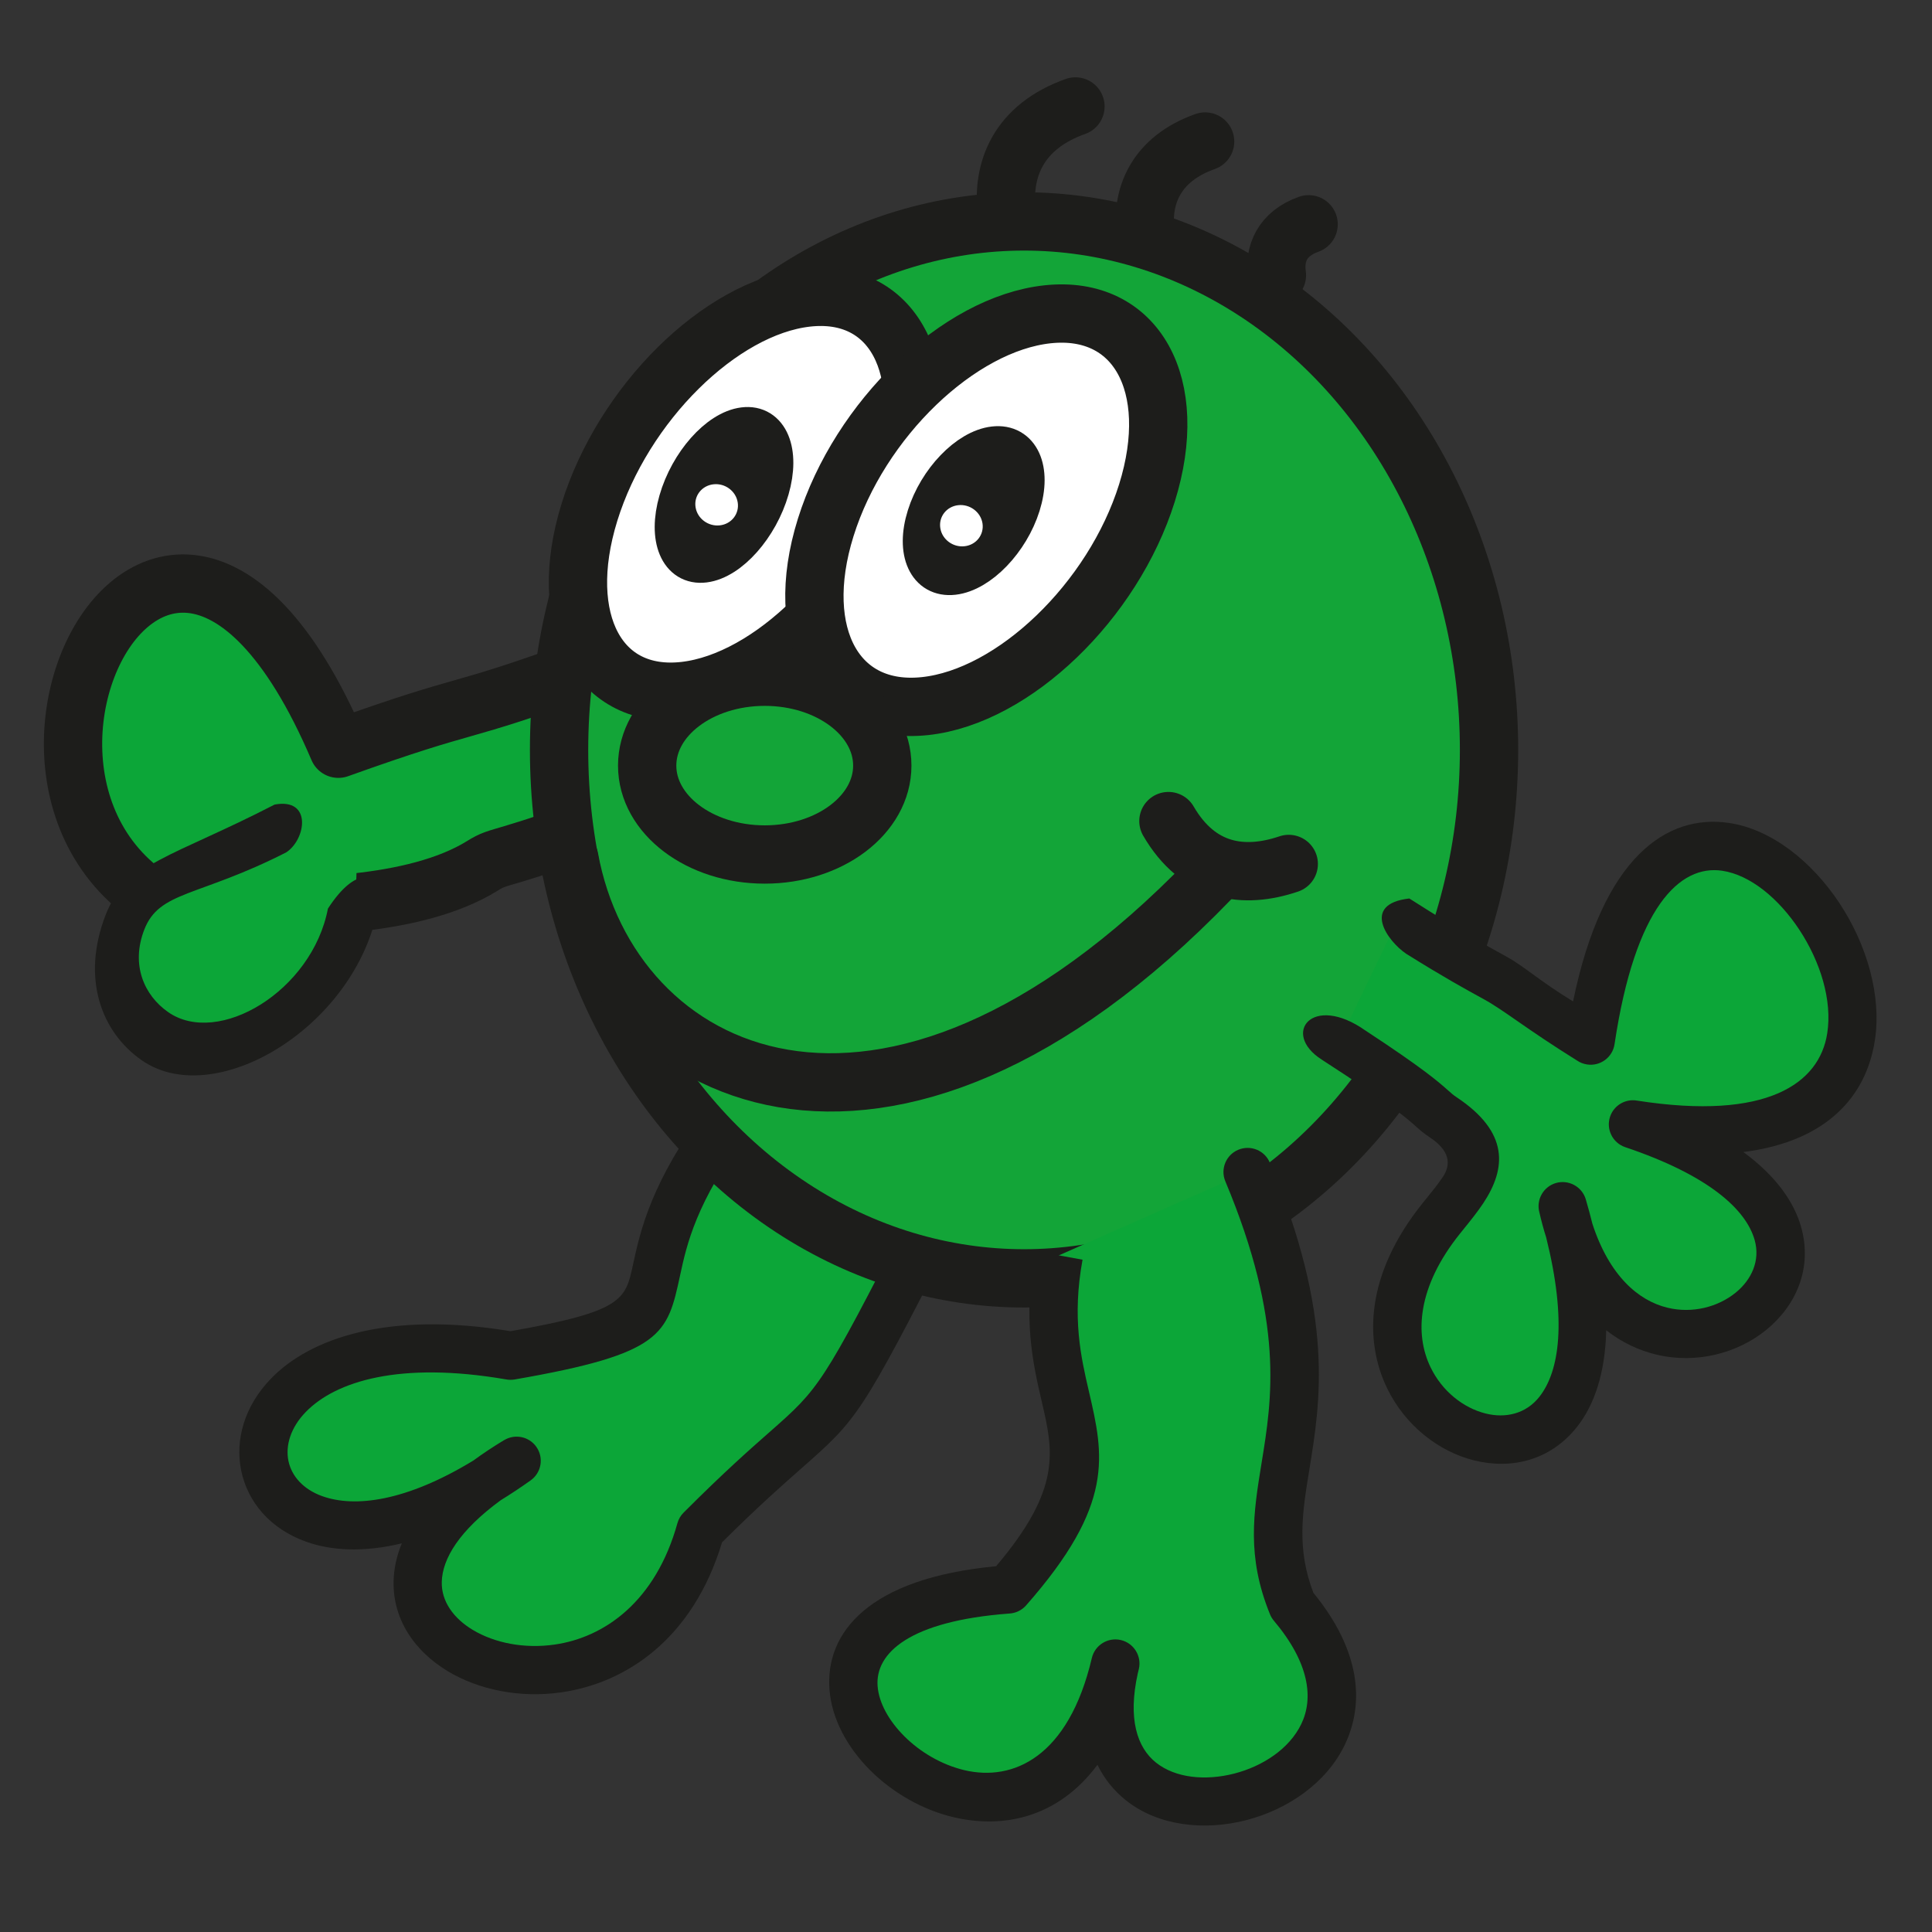
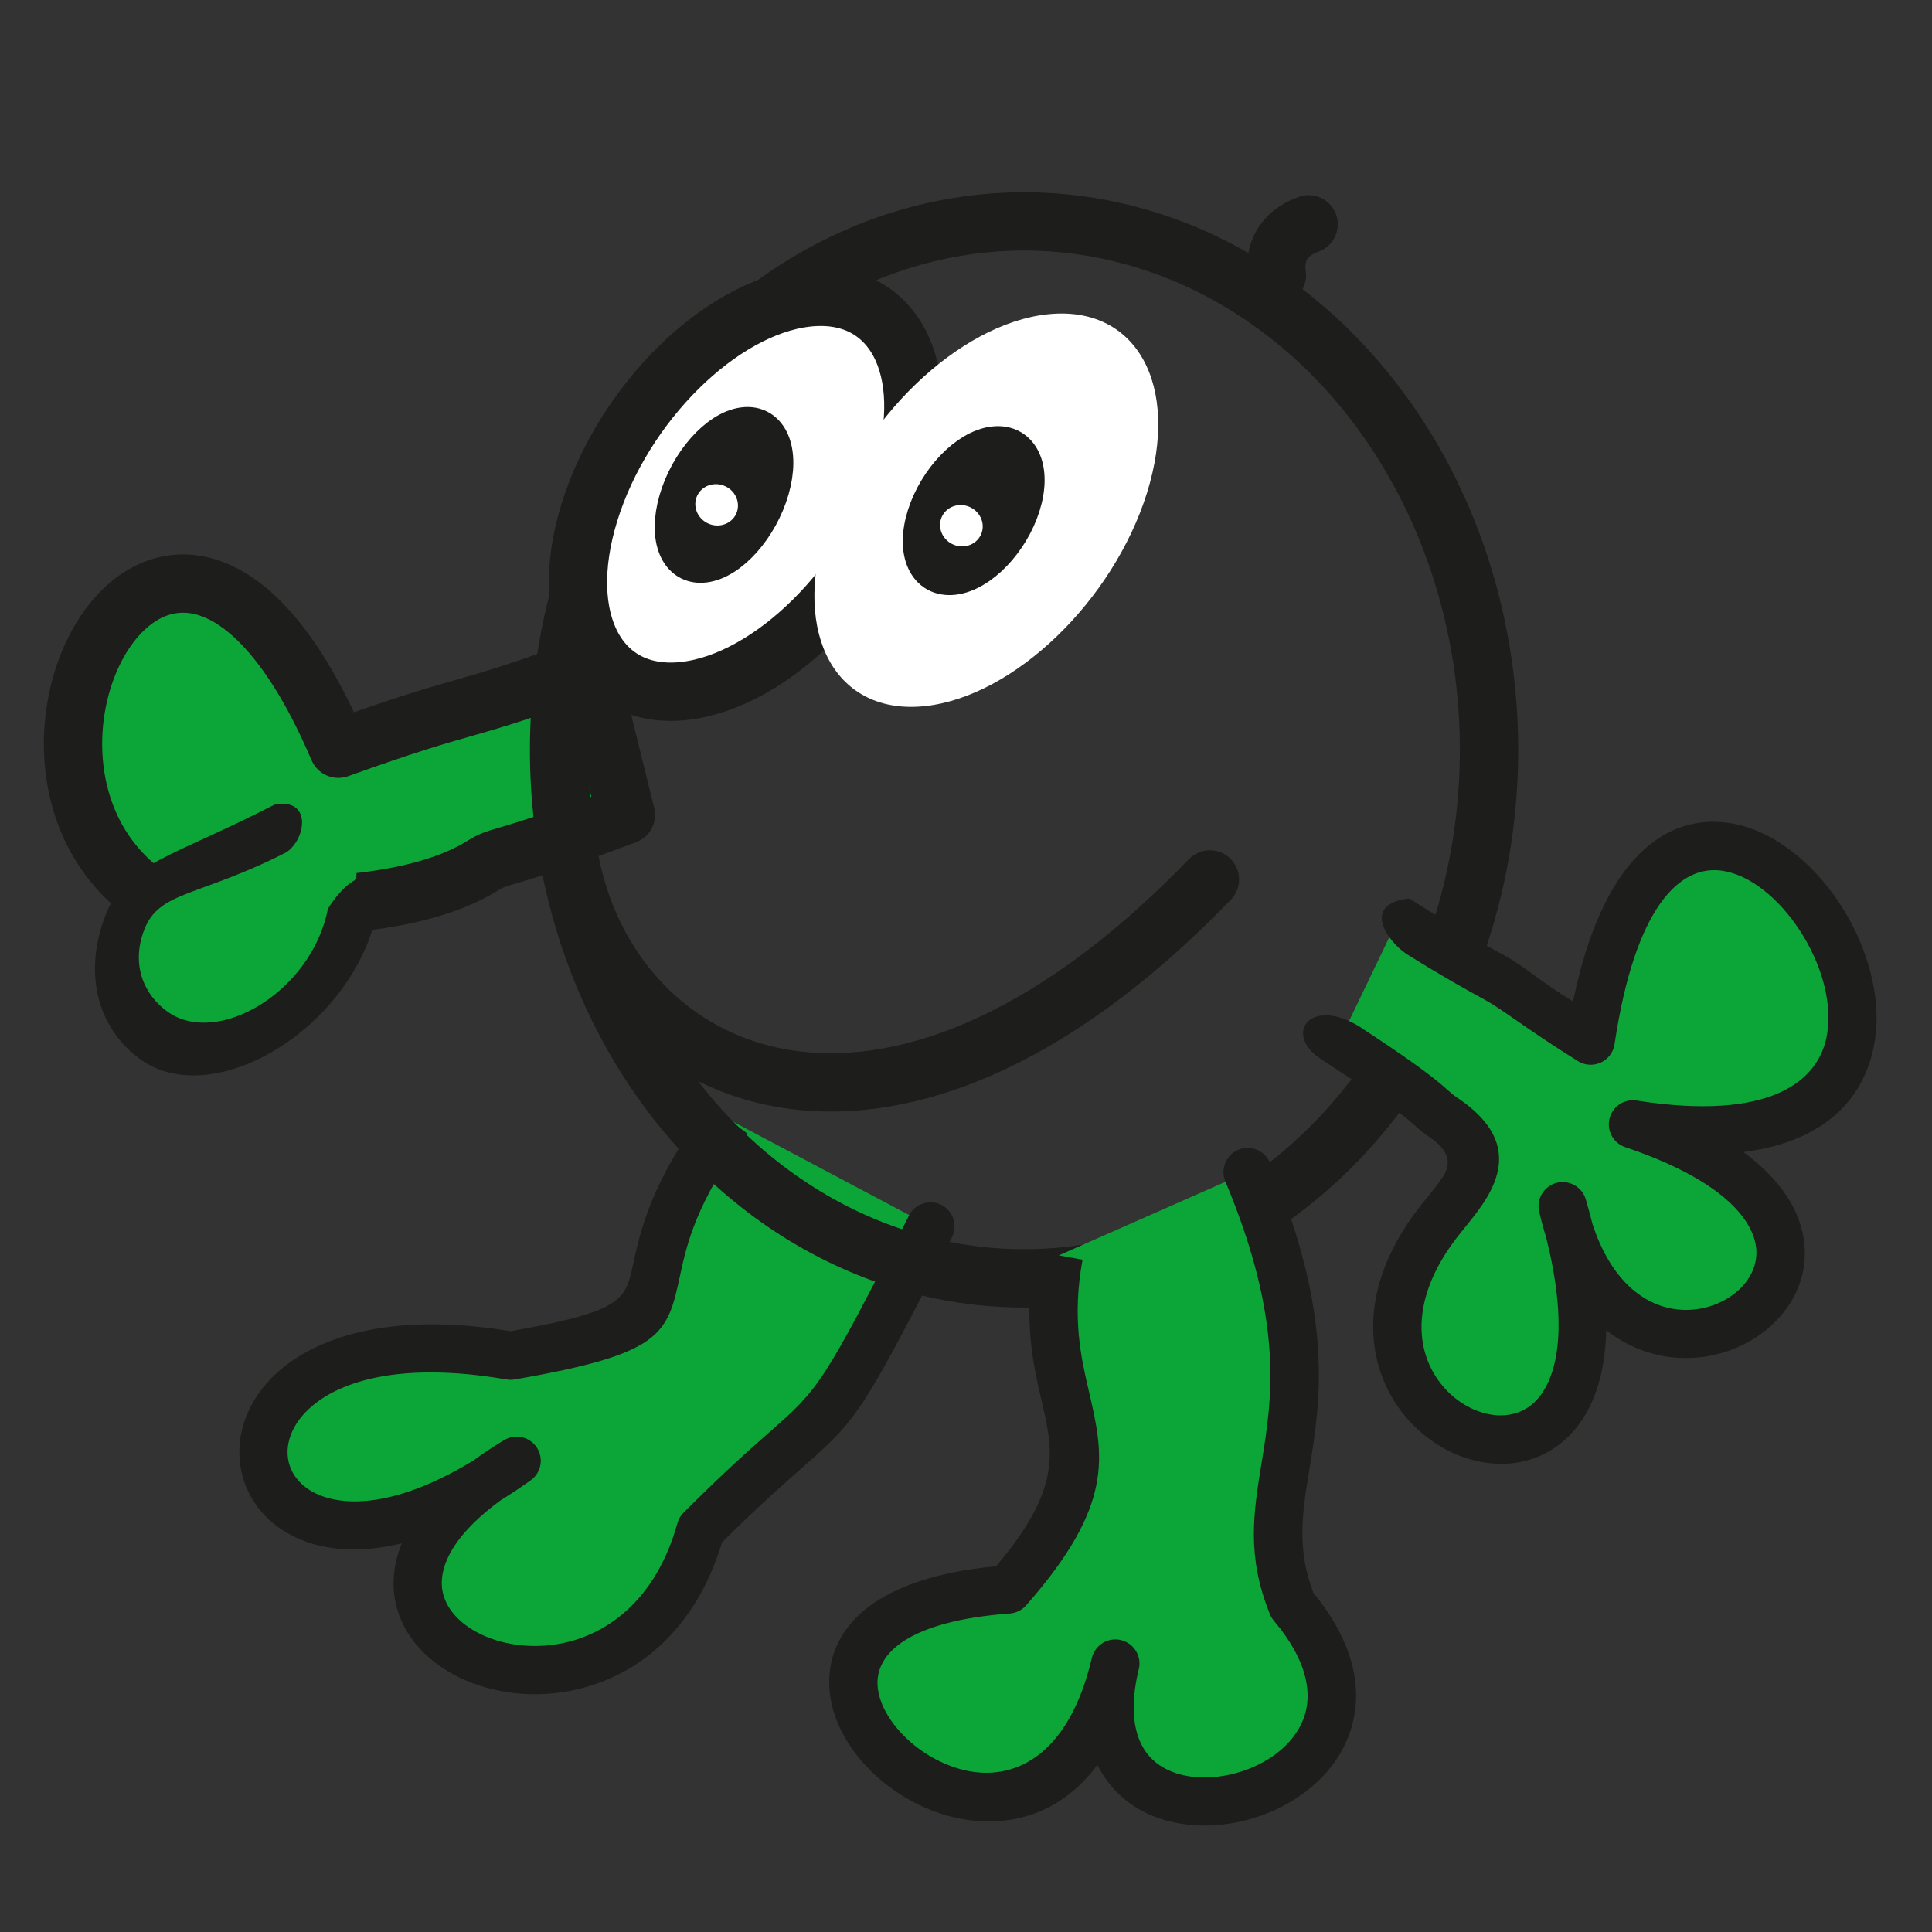
<svg xmlns="http://www.w3.org/2000/svg" version="1.1" width="220" height="220">
  <rect width="100%" height="100%" fill="#333333" stroke="none" />
  <svg clip-rule="evenodd" fill-rule="evenodd" stroke-linecap="round" stroke-linejoin="round" stroke-miterlimit="22.926" viewBox="0 0 220 220">
    <path d="m71.27 92.795c-14.827 5.554-14.098 4.404-16.323 5.789-15.573 9.698-53.683-.221-21.946 8.12-46.803-1.282-16.654-73.44 5.527-21.445 16.05-5.751 12.692-3.558 28.56-9.378z" fill="#0ca638" stroke="#1d1d1b" stroke-width="6.64" />
    <path d="m82.893 127.419c-15.432 20.63.459 22.582-24.747 26.954-41.882-7.253-33.112 36.031.687 11.965-31.62 19.041 12.434 38.465 20.951 7.843 16.724-16.734 12.3-7.36 26.174-34.528z" fill="#0ca638" />
    <path d="m85.086 129.064c-5.833 7.799-6.904 12.738-7.636 16.133-1.461 6.762-1.938 8.952-18.841 11.885-.342.058-.684.051-1.005-.011-12.089-2.079-19.387.221-22.782 3.71-1.723 1.771-2.341 3.82-1.975 5.588.359 1.713 1.682 3.229 3.854 4.003 3.696 1.323 9.526.618 17.207-4.062 1.061-.78 2.228-1.557 3.506-2.328l.003.004c1.216-.732 2.815-.418 3.651.76.881 1.236.591 2.949-.642 3.827-1.164.828-2.307 1.585-3.42 2.269-4.707 3.45-6.634 6.648-6.7 9.287-.059 2.228 1.354 4.162 3.526 5.468 2.48 1.492 5.862 2.172 9.333 1.671 5.661-.818 11.487-4.877 13.974-13.819.131-.469.376-.88.701-1.202 4.611-4.617 7.578-7.228 9.781-9.166 5.658-4.984 5.993-5.281 15.899-24.678.687-1.347 2.338-1.879 3.685-1.192 1.35.688 1.882 2.339 1.195 3.689-10.403 20.368-10.78 20.699-17.145 26.308-2.121 1.865-4.946 4.356-9.035 8.421-3.306 10.962-10.877 16.005-18.282 17.079-4.738.684-9.436-.29-12.941-2.4-3.813-2.297-6.29-5.92-6.176-10.307.035-1.367.332-2.794.936-4.258-4.366 1.053-8.044.836-10.904-.187-4.103-1.468-6.641-4.531-7.381-8.068-.725-3.488.332-7.367 3.416-10.534 4.435-4.559 13.298-7.682 27.248-5.368 12.789-2.248 13.08-3.571 13.94-7.55.832-3.858 2.048-9.47 8.624-18.26z" fill="#1d1d1b" fill-rule="nonzero" />
-     <path d="m116.61 25.213c29.237 0 52.948 26.947 52.948 60.177 0 33.233-23.711 60.18-52.948 60.18s-52.948-26.947-52.948-60.18c0-33.23 23.711-60.177 52.948-60.177" fill="#13a538" />
    <ellipse cx="116.61" cy="85.392" fill="none" rx="52.948" ry="60.178" stroke="#1d1d1b" stroke-linecap="butt" stroke-linejoin="miter" stroke-width="6.64" />
    <path d="m120.573 142.95c-3.392 18.534 9.26 20.944-5.792 38.041-42.141 3.126 3.447 45.722 12.223 8.441-6.562 27.085 38.711 15.356 20.157-6.645-5.824-14.334 6.873-20.765-5.095-49.325z" fill="#0ca638" />
    <path d="m123.271 143.445c-1.216 6.635-.176 11.114.726 15.003 1.692 7.291 2.98 12.852-7.153 24.36-.508.577-1.209.891-1.921.929-11.401.854-15.266 4.525-14.99 8.248.142 1.934 1.296 3.972 3.03 5.71 1.83 1.834 4.272 3.267 6.876 3.882 5.495 1.291 11.826-1.451 14.489-12.769.346-1.479 1.824-2.397 3.302-2.055 1.475.345 2.397 1.823 2.052 3.302-.038.162-.08.321-.118.48-1.16 5.215-.065 8.472 2.066 10.171 2.234 1.782 5.654 2.086 8.897 1.258 3.288-.843 6.303-2.843 7.654-5.651 1.409-2.929.932-6.949-3.119-11.754-.194-.227-.342-.48-.449-.742-2.684-6.607-1.883-11.526-.95-17.259 1.181-7.246 2.604-15.96-4.134-32.045-.584-1.399.079-3.008 1.481-3.589 1.403-.583 3.012.08 3.592 1.482 7.34 17.511 5.779 27.082 4.48 35.033-.781 4.79-1.451 8.914.477 13.939 5.429 6.635 5.819 12.645 3.567 17.322-2.086 4.334-6.5 7.356-11.245 8.572-4.794 1.23-10.023.639-13.671-2.266-1.329-1.06-2.442-2.404-3.243-4.044-4.476 6.017-10.693 7.305-16.378 5.968-3.613-.849-6.987-2.835-9.519-5.364-2.621-2.625-4.376-5.895-4.618-9.194-.476-6.431 4.397-12.651 18.976-14.023 7.495-8.831 6.507-13.11 5.215-18.675-1.019-4.389-2.19-9.449-.77-17.217z" fill="#1d1d1b" fill-rule="nonzero" />
    <path d="m64.828 97.739c4.628 25.31 35.927 40.721 72.945 2.404" fill="none" stroke="#1d1d1b" stroke-width="6.64" />
    <path d="m152.623 118.338c11.395 7.357 10.438 7.613 12.355 8.88 5.819 3.858 2.048 7.899-.871 11.543-19.794 24.695 26.561 41.992 13.837-1.412 7.115 31.634 46.896 3.782 7.999-9.322 54.674 8.586 3.927-67.955-4.808-9.533-12.393-7.726-10.016-5.45-22.236-13.211z" fill="#0ca638" />
    <path d="m155.49 117.351c6.655 4.366 8.344 5.872 9.384 6.794.352.314.608.546.97.784 6.045 4.007 5.675 8.134 3.054 12.092-.66.991-1.43 1.945-2.183 2.877l-.47.584c-4.867 6.072-5.164 11.453-3.347 15.207 1.323 2.739 3.741 4.635 6.265 5.267 2.259.57 4.604.052 6.145-1.92 2.269-2.905 3.129-8.631.756-18.136-.286-.895-.542-1.841-.77-2.836-.39-1.437.442-2.929 1.876-3.35 1.454-.425 2.98.408 3.409 1.862.279.956.531 1.889.756 2.794 1.924 5.889 5.215 8.735 8.538 9.539 2.86.695 5.771-.089 7.771-1.713 1.81-1.471 2.818-3.657 2.166-5.978-.971-3.468-5.192-7.374-14.738-10.587-1.437-.483-2.21-2.037-1.73-3.474.438-1.309 1.771-2.069 3.091-1.827 14.827 2.31 20.744-1.979 21.635-7.647.594-3.775-.781-8.182-3.174-11.812-2.335-3.54-5.571-6.238-8.78-6.718-4.815-.718-9.92 4.089-12.261 19.739-.218 1.502-1.617 2.542-3.116 2.321-.431-.062-.825-.221-1.164-.453-5.854-3.65-8.234-5.671-10.593-6.97-2.234-1.229-4.386-2.397-8.866-5.191-2.12-1.44-5.17-5.65.366-6.289 6.273 3.986 8.639 5.284 11.143 6.666 1.917 1.053 3.806 2.804 7.505 5.056 3.371-16.437 10.659-21.383 17.784-20.319 4.818.722 9.419 4.387 12.562 9.146 3.08 4.67 4.821 10.496 4.013 15.663-.977 6.221-5.35 11.439-14.966 12.662 3.731 2.742 5.782 5.702 6.58 8.548 1.309 4.67-.566 8.939-3.996 11.723-3.24 2.628-7.927 3.899-12.524 2.787-1.955-.473-3.892-1.368-5.678-2.763-.114 4.922-1.378 8.507-3.274 10.935-3.04 3.896-7.53 4.949-11.799 3.875-4.01-1.005-7.823-3.965-9.878-8.213-2.639-5.454-2.435-12.987 4.014-21.034l.469-.584v.004l.011-.014c.656-.808 1.329-1.641 1.872-2.459.974-1.475.715-3.009-1.506-4.48-.722-.48-1.092-.808-1.596-1.257-1.026-.915-2.76-2.459-10.724-7.602v-.004c-4.621-2.956-1.074-7.581 4.998-3.295" fill="#1d1d1b" fill-rule="nonzero" />
-     <path d="m133.05 93.499c3.42 5.882 8.576 6.618 13.702 4.881m-24.288-86.257c-6.407 2.279-8.541 7.129-7.771 12.489m22.536-8.497c-5.567 1.983-7.422 6.197-6.752 10.852" fill="none" stroke="#1d1d1b" stroke-width="6.64" />
    <path d="m91.838 33.896c9.826-1.133 14.689 7.971 10.866 20.336-3.827 12.361-14.897 23.307-24.719 24.44-9.827 1.132-14.693-7.972-10.866-20.337 3.827-12.361 14.893-23.307 24.719-24.439" fill="#fff" />
    <path d="m91.838 33.896c9.826-1.133 14.689 7.971 10.866 20.336-3.827 12.361-14.897 23.307-24.719 24.44-9.827 1.132-14.693-7.972-10.866-20.337 3.827-12.361 14.893-23.307 24.719-24.439z" fill="none" stroke="#1d1d1b" stroke-linecap="butt" stroke-linejoin="miter" stroke-width="6.64" />
    <path d="m119.283 35.79c10.099-1.084 15.169 8.024 11.322 20.344-3.851 12.316-15.163 23.185-25.262 24.27s-15.169-8.027-11.318-20.343c3.848-12.317 15.159-23.186 25.258-24.271" fill="#fff" />
-     <path d="m119.283 35.79c10.099-1.084 15.169 8.024 11.322 20.344-3.851 12.316-15.163 23.185-25.262 24.27s-15.169-8.027-11.318-20.343c3.848-12.317 15.159-23.186 25.258-24.271z" fill="none" stroke="#1d1d1b" stroke-linecap="butt" stroke-linejoin="miter" stroke-width="6.64" />
    <path d="m113.187 50.768c2.974-.342 4.349 2.681 3.074 6.756-1.278 4.072-4.721 7.654-7.695 7.999-2.974.342-4.352-2.683-3.074-6.755 1.278-4.076 4.722-7.658 7.695-8" fill="#1d1d1b" />
    <path d="m113.187 50.768c2.974-.342 4.349 2.681 3.074 6.756-1.278 4.072-4.721 7.654-7.695 7.999-2.974.342-4.352-2.683-3.074-6.755 1.278-4.076 4.722-7.658 7.695-8z" fill="none" stroke="#1d1d1b" stroke-linecap="butt" stroke-linejoin="miter" stroke-width="4.43" />
    <path d="m109.103 57.527c1.326-.152 2.566.77 2.773 2.058.204 1.292-.704 2.463-2.031 2.615-1.326.152-2.566-.77-2.77-2.058-.207-1.292.702-2.463 2.028-2.615" fill="#fff" />
    <path d="m84.685 48.591c2.881-.363 4.214 2.825 2.978 7.111-1.237 4.29-4.577 8.062-7.457 8.421-2.881.362-4.214-2.822-2.978-7.112 1.237-4.289 4.573-8.058 7.457-8.42" fill="#1d1d1b" />
    <path d="m84.685 48.591c2.881-.363 4.214 2.825 2.978 7.111-1.237 4.29-4.577 8.062-7.457 8.421-2.881.362-4.214-2.822-2.978-7.112 1.237-4.289 4.573-8.058 7.457-8.42z" fill="none" stroke="#1d1d1b" stroke-linecap="butt" stroke-linejoin="miter" stroke-width="4.43" />
    <path d="m81.234 55.149c1.326-.152 2.566.77 2.77 2.058.207 1.292-.701 2.463-2.028 2.615-1.326.152-2.566-.771-2.77-2.059-.207-1.292.702-2.462 2.028-2.614" fill="#fff" />
-     <ellipse cx="87.081" cy="87.181" fill="none" rx="13.387" ry="10.122" stroke="#1d1d1b" stroke-linecap="butt" stroke-linejoin="miter" stroke-width="6.64" />
    <path d="m149.014 25.541c-2.977 1.06-3.965 3.312-3.609 5.799" fill="none" stroke="#1d1d1b" stroke-width="6.64" />
    <path d="m40.235 92.654c5.785 47.252-58.409 20.692-6.825-.19 1.772 6.251 6.842-6.991 6.825.19" fill="#0ca638" />
    <path d="m37.342 103.464c-1.807 9.412-12.5 15.754-18.192 11.788-2.752-1.92-4.265-5.398-2.725-9.38 1.717-4.445 6.1-3.689 16.164-8.808 2.269-1.485 2.971-6.241-1.319-5.446-11.588 5.985-16.955 6.648-19.242 12.565-2.814 7.287-.449 13.373 4.104 16.547 8.658 6.038 25.62-4.573 27.154-18.993-.28-2.251-2.742-3.212-5.944 1.727" fill="#1d1d1b" fill-rule="nonzero" />
  </svg>
  <style>@media (prefers-color-scheme: light) { :root { filter: none; } }
@media (prefers-color-scheme: dark) { :root { filter: none; } }
</style>
</svg>